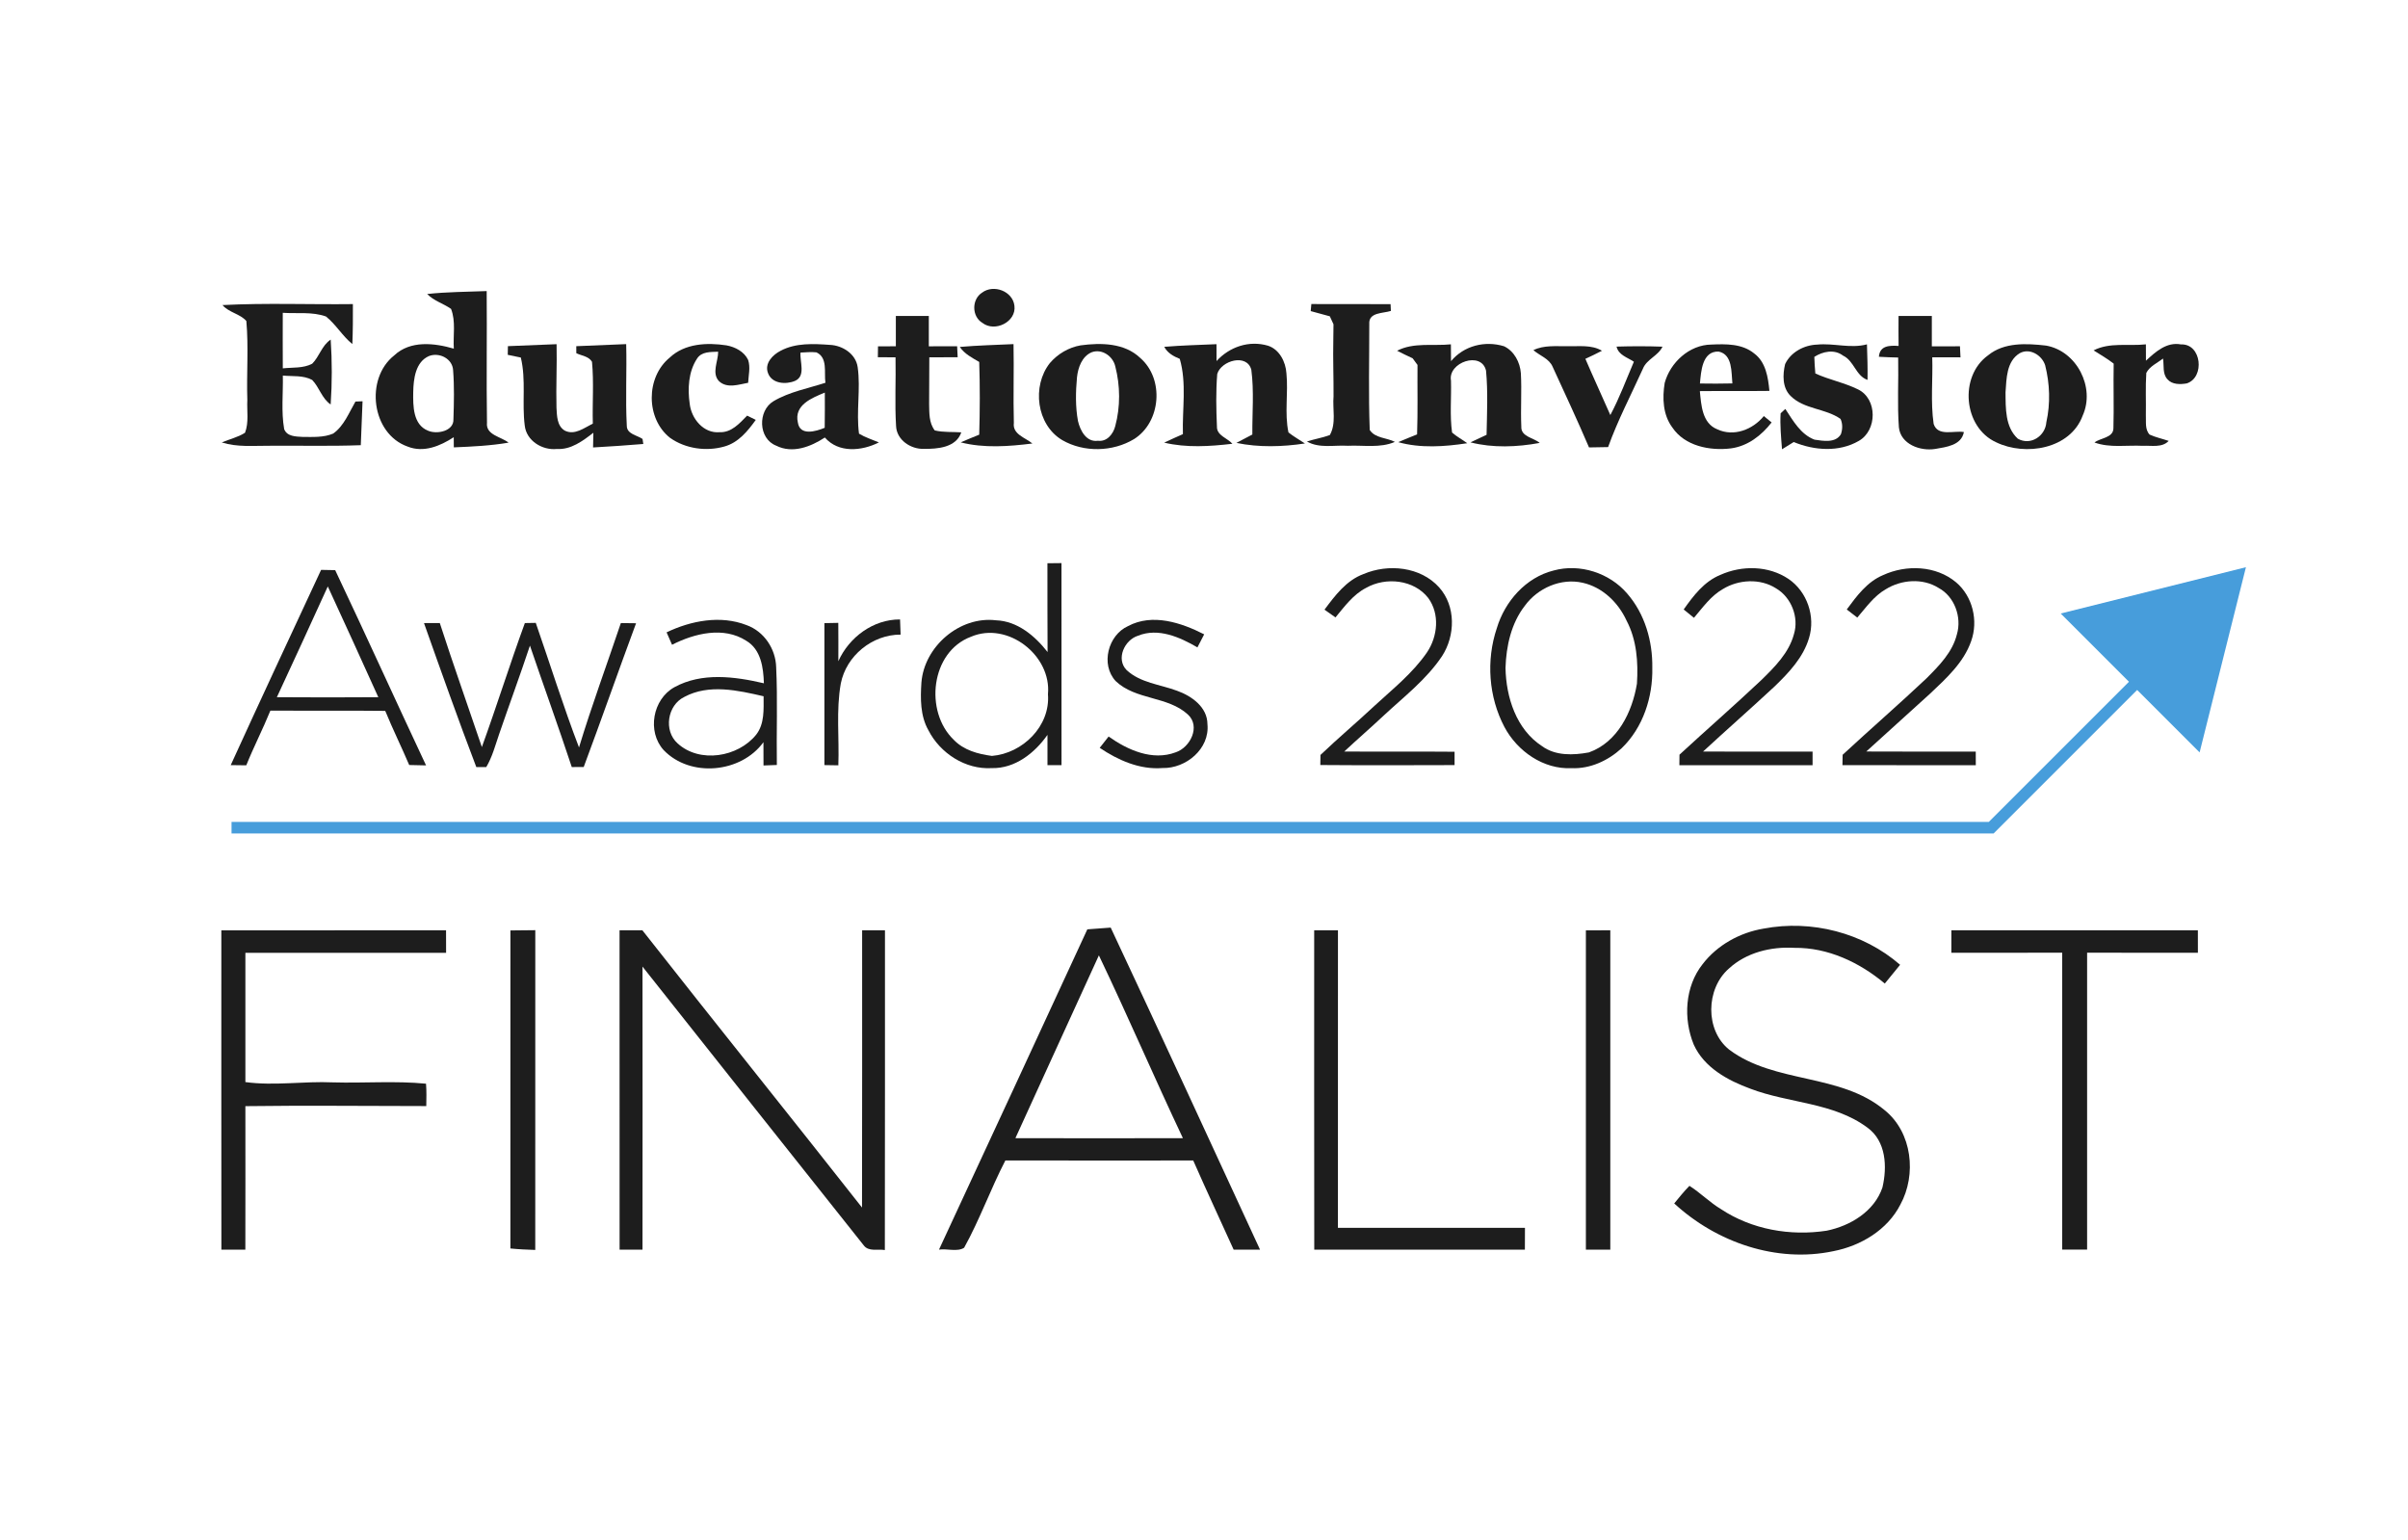
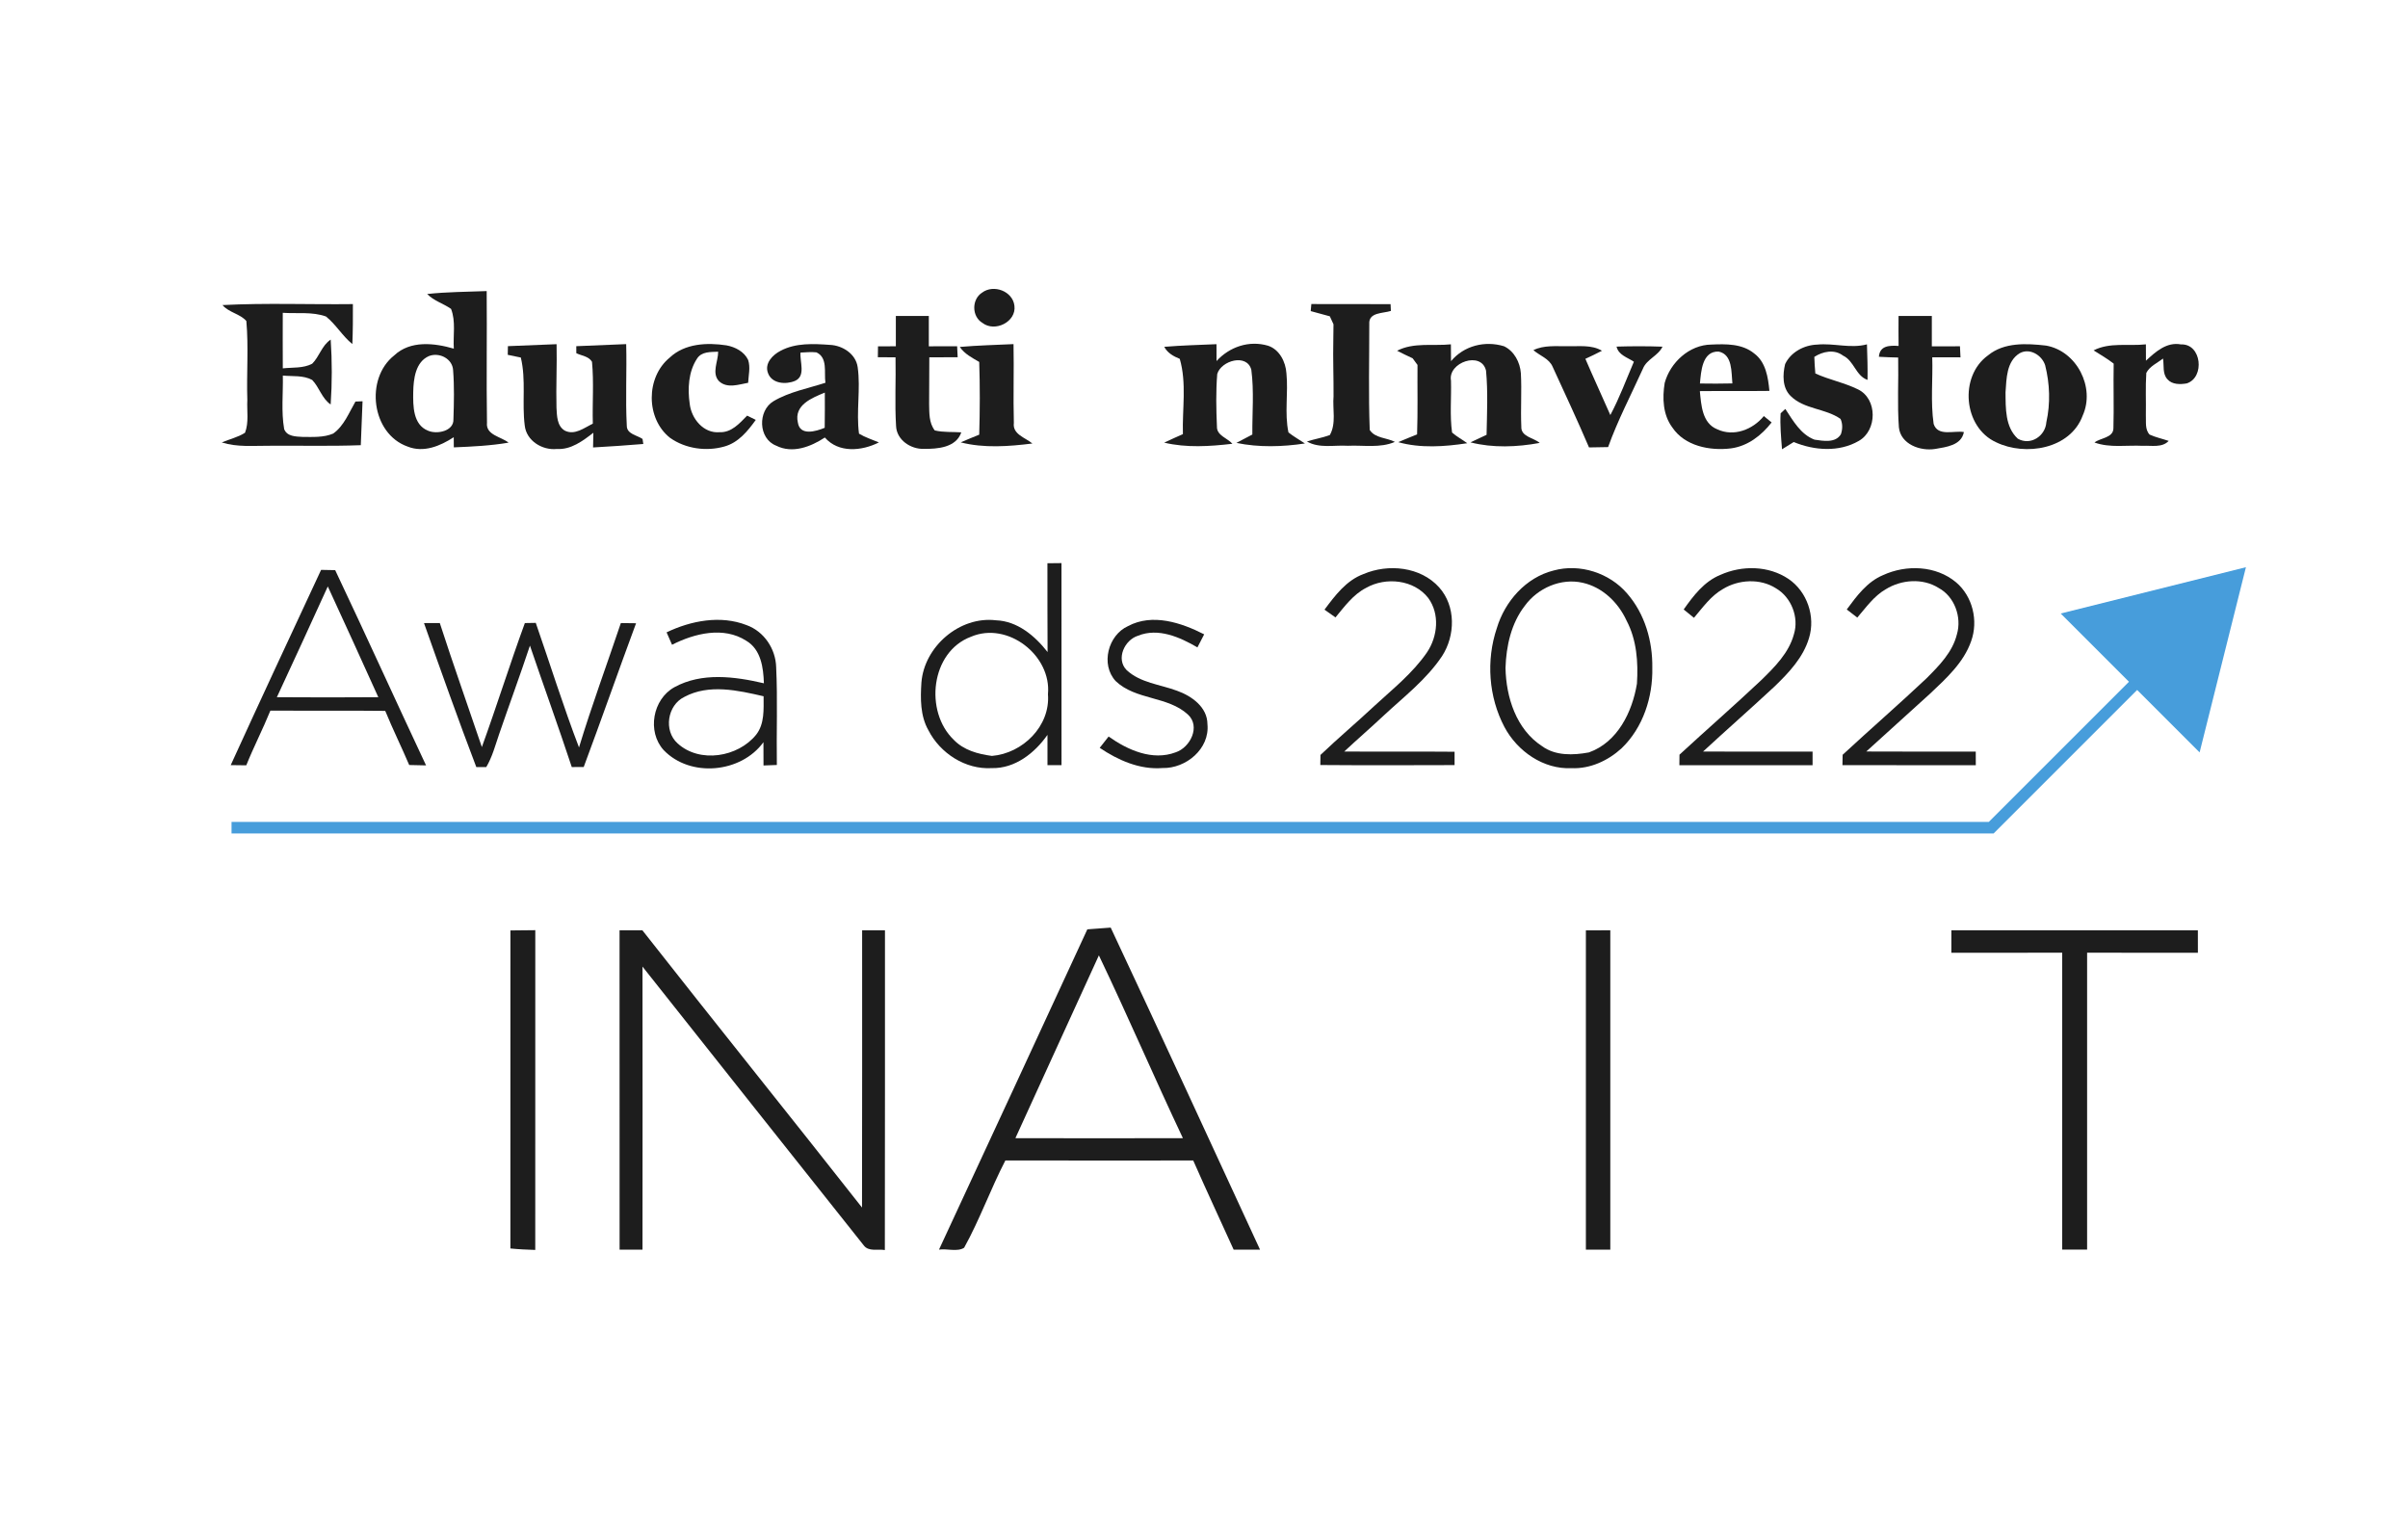
<svg xmlns="http://www.w3.org/2000/svg" width="208" height="133" viewBox="0 0 208 133" fill="none">
  <path d="M36.898 25.399C38.605 25.213 40.325 25.213 42.039 25.145C42.075 28.936 42.006 32.73 42.065 36.521C41.947 37.587 43.291 37.721 43.929 38.239C42.366 38.507 40.78 38.581 39.2 38.647C39.197 38.428 39.197 37.991 39.193 37.77C38.029 38.529 36.597 39.132 35.21 38.578C32.077 37.473 31.508 32.711 34.052 30.703C35.439 29.392 37.512 29.627 39.2 30.119C39.128 28.985 39.386 27.765 38.961 26.683C38.294 26.217 37.477 25.992 36.898 25.399ZM37.061 30.755C35.88 31.263 35.717 32.746 35.694 33.874C35.678 35.054 35.661 36.688 36.979 37.209C37.751 37.542 39.213 37.245 39.167 36.215C39.213 34.803 39.249 33.382 39.138 31.971C39.076 30.98 37.947 30.416 37.061 30.755Z" fill="#1D1D1D" />
  <path d="M84.833 25.279C85.824 24.532 87.486 25.155 87.626 26.42C87.8 27.808 85.939 28.724 84.863 27.896C83.927 27.342 83.924 25.853 84.833 25.279Z" fill="#1D1D1D" />
  <path d="M19.218 26.355C22.966 26.16 26.727 26.316 30.482 26.27C30.488 27.421 30.485 28.572 30.436 29.723C29.573 29.025 29.02 28.027 28.157 27.34C26.973 26.916 25.664 27.105 24.425 27.023C24.422 28.621 24.418 30.221 24.428 31.822C25.272 31.727 26.191 31.832 26.966 31.421C27.594 30.798 27.794 29.843 28.565 29.338C28.69 31.203 28.69 33.077 28.562 34.941C27.794 34.417 27.587 33.462 26.966 32.823C26.198 32.402 25.275 32.529 24.431 32.444C24.464 33.983 24.281 35.544 24.546 37.067C24.791 37.722 25.573 37.709 26.148 37.745C27.025 37.745 27.96 37.807 28.781 37.455C29.72 36.786 30.142 35.652 30.704 34.69C30.858 34.684 31.165 34.671 31.316 34.664C31.267 35.929 31.208 37.194 31.165 38.459C28.52 38.557 25.87 38.485 23.221 38.508C21.864 38.501 20.474 38.641 19.156 38.221C19.82 37.934 20.553 37.781 21.164 37.383C21.511 36.493 21.315 35.489 21.364 34.553C21.289 32.282 21.482 29.996 21.279 27.731C20.736 27.105 19.771 27.004 19.218 26.355Z" fill="#1D1D1D" />
  <path d="M77.382 27.293C78.33 27.293 79.278 27.293 80.23 27.293C80.23 28.167 80.23 29.044 80.23 29.917C81.048 29.917 81.862 29.914 82.676 29.911C82.689 30.149 82.709 30.625 82.722 30.863C81.905 30.866 81.087 30.866 80.273 30.866C80.273 32.202 80.256 33.542 80.256 34.879C80.273 35.664 80.233 36.528 80.744 37.183C81.493 37.362 82.271 37.297 83.036 37.349C82.585 38.673 80.982 38.787 79.795 38.777C78.66 38.81 77.45 38.005 77.401 36.802C77.28 34.83 77.395 32.848 77.355 30.869C76.845 30.866 76.338 30.863 75.828 30.859C75.831 30.625 75.838 30.155 75.841 29.92C76.351 29.917 76.868 29.914 77.382 29.914C77.378 29.04 77.382 28.167 77.382 27.293Z" fill="#1D1D1D" />
  <path d="M43.873 29.903C45.276 29.854 46.675 29.785 48.078 29.733C48.117 31.562 48.023 33.391 48.068 35.219C48.111 35.914 48.101 36.784 48.781 37.198C49.638 37.632 50.469 36.957 51.208 36.592C51.159 34.812 51.306 33.026 51.136 31.255C50.858 30.776 50.237 30.734 49.782 30.512C49.779 30.359 49.779 30.056 49.779 29.906C51.215 29.854 52.654 29.785 54.089 29.727C54.151 32.08 54.017 34.44 54.142 36.791C54.148 37.501 55.028 37.593 55.502 37.919C55.519 38.026 55.551 38.244 55.568 38.355C54.122 38.469 52.676 38.58 51.228 38.655C51.234 38.336 51.247 37.703 51.254 37.384C50.338 38.091 49.324 38.861 48.098 38.786C46.845 38.916 45.478 38.085 45.328 36.774C45.073 34.822 45.455 32.823 44.988 30.887C44.612 30.809 44.236 30.731 43.859 30.652C43.863 30.466 43.869 30.092 43.873 29.903Z" fill="#1D1D1D" />
  <path d="M57.847 30.894C59.149 29.665 61.075 29.581 62.753 29.835C63.508 29.975 64.287 30.376 64.624 31.096C64.833 31.735 64.656 32.417 64.624 33.069C63.799 33.215 62.834 33.58 62.122 32.945C61.438 32.244 62.043 31.211 62.033 30.383C61.386 30.415 60.594 30.353 60.202 30.992C59.463 32.117 59.388 33.587 59.577 34.888C59.718 36.162 60.771 37.463 62.161 37.336C63.184 37.381 63.888 36.566 64.535 35.905C64.722 35.996 65.098 36.182 65.284 36.273C64.588 37.241 63.78 38.235 62.579 38.571C61.019 39.018 59.221 38.77 57.886 37.831C55.774 36.175 55.774 32.59 57.847 30.894Z" fill="#1D1D1D" />
  <path d="M67.43 30.302C68.725 29.611 70.269 29.692 71.688 29.793C72.784 29.842 73.922 30.572 74.085 31.716C74.353 33.623 73.945 35.557 74.2 37.464C74.736 37.786 75.341 37.975 75.917 38.22C74.442 38.966 72.437 39.159 71.25 37.796C70.033 38.595 68.45 39.211 67.047 38.5C65.491 37.897 65.438 35.485 66.812 34.66C68.189 33.845 69.791 33.558 71.299 33.066C71.168 32.183 71.525 30.905 70.521 30.439C70.063 30.387 69.602 30.439 69.147 30.458C69.072 31.241 69.628 32.486 68.673 32.903C67.891 33.236 66.678 33.157 66.341 32.235C66.014 31.394 66.74 30.651 67.43 30.302ZM68.918 36.499C69.095 37.679 70.472 37.271 71.237 36.955C71.25 35.941 71.253 34.928 71.247 33.914C70.138 34.373 68.571 34.983 68.918 36.499Z" fill="#1D1D1D" />
  <path d="M82.906 29.971C84.45 29.837 86 29.798 87.547 29.727C87.596 31.999 87.511 34.271 87.576 36.54C87.446 37.527 88.584 37.811 89.176 38.313C87.135 38.567 84.999 38.73 82.985 38.215C83.511 37.984 84.048 37.765 84.584 37.55C84.646 35.457 84.653 33.361 84.584 31.268C83.972 30.91 83.315 30.577 82.906 29.971Z" fill="#1D1D1D" />
-   <path d="M93.339 29.835C95.095 29.597 97.136 29.62 98.497 30.927C100.58 32.73 100.289 36.465 97.957 37.932C96.112 39.044 93.62 39.099 91.756 38.02C89.519 36.694 89.12 33.346 90.687 31.364C91.361 30.575 92.309 30.014 93.339 29.835ZM94.304 30.428C93.457 30.784 93.117 31.755 93.028 32.603C92.914 33.854 92.885 35.129 93.114 36.371C93.303 37.183 93.833 38.222 94.837 38.076C95.622 38.18 96.162 37.489 96.335 36.808C96.783 35.136 96.77 33.33 96.338 31.657C96.142 30.78 95.197 30.102 94.304 30.428Z" fill="#1D1D1D" />
  <path d="M105.082 31.19C106.207 29.961 107.888 29.384 109.524 29.863C110.514 30.18 111.057 31.262 111.119 32.243C111.293 33.941 110.94 35.679 111.296 37.358C111.744 37.713 112.241 37.99 112.719 38.31C110.763 38.603 108.742 38.662 106.799 38.261C107.257 38.016 107.715 37.775 108.176 37.537C108.16 35.672 108.333 33.795 108.088 31.943C107.705 30.509 105.485 31.148 105.144 32.305C105.02 33.818 105.053 35.343 105.118 36.859C105.095 37.625 106.031 37.847 106.453 38.336C104.503 38.564 102.489 38.697 100.562 38.238C101.096 37.987 101.635 37.739 102.178 37.504C102.113 35.343 102.518 33.11 101.907 31.001C101.367 30.783 100.85 30.496 100.566 29.961C102.067 29.837 103.575 29.798 105.079 29.733C105.079 30.219 105.079 30.704 105.082 31.19Z" fill="#1D1D1D" />
  <path d="M113.218 26.875C113.231 26.722 113.26 26.419 113.273 26.266C115.553 26.275 117.836 26.262 120.115 26.275L120.144 26.859C119.467 27.084 118.208 26.96 118.277 27.987C118.28 31.038 118.202 34.096 118.316 37.144C118.781 37.867 119.791 37.805 120.491 38.174C119.203 38.728 117.78 38.444 116.423 38.509C115.245 38.434 113.973 38.757 112.891 38.141C113.541 37.926 114.225 37.822 114.869 37.584C115.442 36.57 115.092 35.338 115.19 34.229C115.2 32.612 115.134 30.996 115.17 29.379C115.18 28.926 115.183 28.469 115.186 28.016C115.108 27.843 114.948 27.498 114.869 27.325C114.317 27.175 113.767 27.025 113.218 26.875Z" fill="#1D1D1D" />
  <path d="M163.994 27.297C164.949 27.297 165.907 27.297 166.869 27.297C166.869 28.171 166.869 29.047 166.869 29.921C167.677 29.918 168.488 29.918 169.299 29.915C169.312 30.231 169.328 30.55 169.345 30.87C168.53 30.87 167.716 30.87 166.905 30.866C166.967 32.78 166.748 34.719 167.026 36.62C167.386 37.738 168.776 37.174 169.639 37.324C169.42 38.484 168.099 38.618 167.157 38.784C165.868 38.99 164.177 38.38 164.024 36.917C163.876 34.912 164.004 32.894 163.962 30.886C163.402 30.87 162.85 30.857 162.297 30.821C162.369 29.849 163.213 29.833 163.998 29.885C163.988 29.021 163.988 28.157 163.994 27.297Z" fill="#1D1D1D" />
  <path d="M125.337 31.199C126.452 29.865 128.261 29.406 129.915 29.911C130.795 30.328 131.302 31.303 131.371 32.242C131.456 33.78 131.341 35.322 131.41 36.864C131.367 37.735 132.496 37.816 132.996 38.263C131.05 38.624 128.941 38.709 127.018 38.214C127.476 37.995 127.94 37.777 128.408 37.562C128.444 35.717 128.535 33.859 128.362 32.02C127.963 30.292 125.049 31.309 125.334 32.881C125.376 34.374 125.222 35.883 125.428 37.366C125.831 37.721 126.305 37.969 126.74 38.289C124.791 38.589 122.691 38.735 120.778 38.197C121.311 37.959 121.864 37.748 122.406 37.526C122.475 35.528 122.426 33.526 122.442 31.525C122.338 31.381 122.125 31.094 122.021 30.951C121.566 30.742 121.121 30.527 120.68 30.299C122.109 29.559 123.78 29.904 125.327 29.745C125.33 30.23 125.334 30.716 125.337 31.199Z" fill="#1D1D1D" />
  <path d="M154.197 31.452C154.681 30.422 155.839 29.805 156.958 29.77C158.4 29.623 159.839 30.131 161.265 29.747C161.298 30.77 161.334 31.794 161.314 32.818C160.294 32.469 160.156 31.168 159.201 30.721C158.449 30.148 157.458 30.356 156.719 30.829C156.735 31.308 156.761 31.787 156.807 32.263C158.004 32.811 159.316 33.056 160.496 33.639C162.187 34.464 162.158 37.192 160.555 38.092C158.848 39.08 156.712 38.92 154.94 38.186C154.603 38.402 154.269 38.61 153.929 38.812C153.848 37.779 153.746 36.739 153.808 35.706C153.91 35.611 154.112 35.422 154.214 35.328C154.878 36.335 155.538 37.528 156.735 37.981C157.484 38.092 158.55 38.291 159.012 37.515C159.162 37.091 159.178 36.602 158.982 36.188C157.674 35.266 155.836 35.37 154.668 34.203C153.946 33.495 153.978 32.361 154.197 31.452Z" fill="#1D1D1D" />
  <path d="M176.731 29.854C179.387 30.317 180.999 33.466 179.9 35.901C178.838 38.796 174.956 39.434 172.421 38.206C169.582 36.911 169.213 32.498 171.728 30.695C173.121 29.554 175.047 29.665 176.731 29.854ZM174.462 30.512C173.314 31.207 173.32 32.706 173.235 33.886C173.248 35.255 173.193 36.895 174.298 37.899C175.394 38.522 176.679 37.671 176.761 36.475C177.121 34.851 177.062 33.153 176.656 31.546C176.372 30.679 175.328 30.033 174.462 30.512Z" fill="#1D1D1D" />
  <path d="M180.844 30.269C182.227 29.552 183.862 29.913 185.36 29.747C185.36 30.217 185.36 30.686 185.364 31.159C186.194 30.39 187.152 29.519 188.395 29.754C190.178 29.679 190.472 32.613 188.889 33.121C188.333 33.219 187.63 33.232 187.228 32.772C186.77 32.29 186.943 31.566 186.838 30.973C186.345 31.364 185.697 31.628 185.396 32.212C185.314 33.424 185.38 34.644 185.357 35.859C185.39 36.417 185.256 37.098 185.684 37.545C186.211 37.783 186.78 37.903 187.329 38.089C186.753 38.699 185.844 38.471 185.095 38.513C183.702 38.441 182.26 38.712 180.919 38.226C181.41 37.828 182.538 37.835 182.554 37.007C182.607 35.142 182.541 33.278 182.577 31.413C182.031 30.983 181.426 30.64 180.844 30.269Z" fill="#1D1D1D" />
  <path d="M132.453 30.248C133.372 29.798 134.409 29.925 135.4 29.909C136.401 29.935 137.467 29.762 138.376 30.3C137.902 30.548 137.427 30.776 136.943 30.998C137.64 32.624 138.389 34.232 139.099 35.855C139.89 34.372 140.472 32.791 141.133 31.249C140.577 30.874 139.805 30.678 139.635 29.942C140.956 29.902 142.281 29.899 143.605 29.948C143.223 30.753 142.235 31.024 141.908 31.862C140.891 34.108 139.74 36.301 138.906 38.623C138.356 38.636 137.804 38.642 137.257 38.652C136.257 36.311 135.181 34.007 134.118 31.692C133.82 30.975 132.999 30.727 132.453 30.248Z" fill="#1D1D1D" />
  <path d="M143.793 33.084C144.274 31.314 145.919 29.792 147.813 29.766C149.072 29.71 150.484 29.681 151.518 30.529C152.532 31.275 152.728 32.602 152.839 33.769C150.834 33.795 148.833 33.766 146.831 33.788C146.949 34.972 147.021 36.553 148.323 37.081C149.758 37.762 151.407 37.11 152.358 35.943C152.529 36.08 152.862 36.357 153.029 36.494C152.159 37.616 150.965 38.541 149.52 38.734C147.705 38.959 145.533 38.541 144.454 36.928C143.636 35.832 143.581 34.385 143.793 33.084ZM146.838 33.13C147.77 33.146 148.705 33.146 149.641 33.123C149.543 32.178 149.673 30.62 148.454 30.372C147.021 30.317 146.936 32.11 146.838 33.13Z" fill="#1D1D1D" />
  <path d="M117.772 49.593C119.911 48.678 122.707 48.951 124.313 50.744C125.765 52.364 125.713 54.904 124.565 56.677C123.227 58.685 121.288 60.175 119.538 61.801C118.413 62.858 117.242 63.868 116.114 64.921C119.289 64.947 122.468 64.911 125.644 64.941C125.644 65.325 125.641 65.71 125.644 66.095C121.778 66.108 117.913 66.118 114.047 66.088C114.05 65.873 114.057 65.436 114.06 65.218C115.581 63.767 117.19 62.411 118.724 60.977C120.31 59.513 122.033 58.151 123.263 56.354C124.189 54.979 124.381 53.046 123.371 51.66C122.138 50.073 119.708 49.818 118.007 50.783C116.889 51.354 116.14 52.394 115.358 53.336C115.038 53.111 114.721 52.889 114.407 52.667C115.319 51.452 116.287 50.141 117.772 49.593Z" fill="#1D1D1D" />
  <path d="M148.598 49.665C150.462 48.824 152.771 48.853 154.494 50.017C156.1 51.109 156.83 53.26 156.264 55.108C155.77 56.787 154.534 58.094 153.304 59.284C151.26 61.188 149.157 63.03 147.107 64.924C150.259 64.937 153.415 64.927 156.568 64.93C156.568 65.322 156.568 65.713 156.568 66.104C152.735 66.107 148.899 66.097 145.062 66.107C145.066 65.879 145.069 65.422 145.072 65.194C147.407 63.04 149.808 60.95 152.12 58.769C153.291 57.628 154.524 56.406 154.959 54.782C155.407 53.325 154.73 51.598 153.415 50.828C152.048 49.948 150.177 50.056 148.82 50.887C147.777 51.48 147.084 52.478 146.322 53.371C146.099 53.192 145.658 52.83 145.435 52.651C146.273 51.464 147.205 50.232 148.598 49.665Z" fill="#1D1D1D" />
  <path d="M162.661 49.681C164.666 48.758 167.233 48.853 168.966 50.307C170.402 51.526 170.899 53.635 170.265 55.389C169.62 57.24 168.119 58.6 166.729 59.913C164.882 61.579 163.044 63.248 161.206 64.92C164.358 64.94 167.511 64.924 170.664 64.93C170.664 65.321 170.664 65.713 170.667 66.104C166.827 66.1 162.988 66.11 159.148 66.097C159.152 65.872 159.162 65.426 159.165 65.204C161.559 62.984 164.028 60.846 166.402 58.606C167.495 57.511 168.662 56.337 169.038 54.786C169.47 53.312 168.829 51.529 167.452 50.789C166.078 49.925 164.247 50.066 162.896 50.9C161.869 51.487 161.186 52.478 160.43 53.351C160.202 53.175 159.747 52.827 159.521 52.651C160.375 51.493 161.281 50.255 162.661 49.681Z" fill="#1D1D1D" />
-   <path d="M147.07 83.29C148.336 81.638 150.291 80.562 152.335 80.22C156.479 79.434 160.94 80.572 164.129 83.346C163.687 83.884 163.242 84.422 162.807 84.966C160.629 83.141 157.892 81.846 155.004 81.882C152.983 81.762 150.844 82.28 149.333 83.678C147.345 85.419 147.266 88.998 149.369 90.68C153.326 93.64 158.968 92.698 162.807 95.916C165.175 97.832 165.568 101.477 164.148 104.068C163.03 106.253 160.734 107.625 158.369 108.085C153.451 109.124 148.257 107.322 144.617 103.961C145.039 103.443 145.464 102.921 145.932 102.442C146.887 103.048 147.685 103.873 148.659 104.456C151.318 106.217 154.641 106.797 157.777 106.318C159.828 105.904 161.901 104.652 162.601 102.589C163.023 100.802 162.928 98.579 161.296 97.405C158.369 95.231 154.517 95.316 151.214 94.058C149.245 93.337 147.211 92.235 146.305 90.244C145.389 88.011 145.533 85.23 147.07 83.29Z" fill="#1D1D1D" />
-   <path d="M19.123 107.955C19.113 98.759 19.119 89.563 19.119 80.37C25.588 80.37 32.057 80.374 38.529 80.367C38.529 81.016 38.529 81.661 38.533 82.31C32.754 82.307 26.975 82.31 21.196 82.31C21.196 86.033 21.203 89.755 21.196 93.478C23.714 93.82 26.246 93.387 28.774 93.504C31.446 93.582 34.141 93.358 36.799 93.618C36.852 94.26 36.829 94.906 36.822 95.551C31.612 95.551 26.406 95.486 21.196 95.558C21.196 99.691 21.206 103.821 21.193 107.955C20.503 107.955 19.813 107.952 19.123 107.955Z" fill="#1D1D1D" />
  <path d="M53.516 80.367C54.174 80.367 54.831 80.367 55.489 80.367C61.778 88.376 68.165 96.311 74.46 104.317C74.483 96.334 74.464 88.35 74.47 80.367C75.124 80.367 75.782 80.367 76.442 80.367C76.436 89.573 76.452 98.779 76.432 107.988C75.831 107.883 75.029 108.151 74.611 107.587C68.24 99.558 61.853 91.542 55.498 83.503C55.508 91.653 55.505 99.802 55.498 107.955C54.838 107.952 54.177 107.948 53.52 107.952C53.513 98.756 53.516 89.563 53.516 80.367Z" fill="#1D1D1D" />
  <path d="M81.109 107.952C85.39 98.733 89.665 89.511 93.923 80.283C94.597 80.227 95.267 80.178 95.941 80.133C100.281 89.387 104.555 98.671 108.839 107.952C108.077 107.952 107.319 107.952 106.56 107.952C105.399 105.383 104.202 102.831 103.07 100.252C97.661 100.256 92.252 100.259 86.843 100.249C85.564 102.72 84.628 105.36 83.281 107.789C82.699 108.167 81.803 107.848 81.109 107.952ZM87.709 98.323C92.533 98.336 97.354 98.336 102.178 98.323C99.702 93.084 97.419 87.761 94.92 82.532C92.526 87.8 90.1 93.051 87.709 98.323Z" fill="#1D1D1D" />
-   <path d="M113.518 80.367C114.201 80.367 114.885 80.367 115.571 80.367C115.571 88.934 115.575 97.504 115.568 106.071C120.954 106.067 126.341 106.071 131.724 106.067C131.721 106.697 131.718 107.323 131.718 107.952C125.651 107.952 119.587 107.948 113.524 107.952C113.508 98.756 113.521 89.563 113.518 80.367Z" fill="#1D1D1D" />
  <path d="M136.987 80.371C137.687 80.367 138.39 80.367 139.096 80.367C139.096 89.563 139.1 98.756 139.096 107.952C138.39 107.948 137.687 107.952 136.987 107.952C136.984 98.756 136.984 89.563 136.987 80.371Z" fill="#1D1D1D" />
  <path d="M168.555 82.307C168.555 81.658 168.555 81.013 168.558 80.367C175.655 80.367 182.752 80.367 189.849 80.367C189.849 81.013 189.849 81.658 189.852 82.307C186.663 82.303 183.471 82.31 180.282 82.303C180.286 90.851 180.286 99.401 180.282 107.948C179.563 107.948 178.847 107.952 178.131 107.952C178.127 99.401 178.124 90.854 178.131 82.303C174.939 82.307 171.747 82.303 168.555 82.307Z" fill="#1D1D1D" />
  <path d="M90.475 48.658C90.878 48.654 91.283 48.651 91.689 48.645C91.692 54.463 91.689 60.282 91.692 66.101C91.388 66.101 90.779 66.097 90.479 66.097C90.475 65.224 90.475 64.353 90.479 63.483C89.383 65.048 87.676 66.404 85.668 66.355C83.398 66.495 81.207 65.074 80.193 63.082C79.487 61.837 79.5 60.35 79.591 58.965C79.83 55.858 82.885 53.208 86.031 53.586C87.885 53.652 89.399 54.933 90.488 56.328C90.466 53.772 90.485 51.217 90.475 48.658ZM83.879 55.004C80.383 56.308 79.837 61.465 82.384 63.91C83.251 64.813 84.481 65.142 85.681 65.302C88.346 65.081 90.737 62.72 90.521 59.976C90.842 56.618 87.038 53.658 83.879 55.004Z" fill="#1D1D1D" />
  <path d="M19.93 66.097C22.5 60.461 25.12 54.847 27.736 49.23C28.142 49.237 28.547 49.243 28.953 49.253C31.608 54.857 34.166 60.506 36.802 66.12C36.315 66.11 35.831 66.097 35.346 66.087C34.676 64.519 33.924 62.99 33.276 61.412C29.97 61.373 26.663 61.409 23.354 61.393C22.706 62.987 21.915 64.516 21.274 66.113C20.826 66.106 20.378 66.1 19.93 66.097ZM28.315 50.661C26.857 53.856 25.398 57.047 23.916 60.229C26.837 60.252 29.757 60.249 32.678 60.229C31.245 57.031 29.774 53.85 28.315 50.661Z" fill="#1D1D1D" />
  <path d="M44.089 80.378C44.805 80.368 45.522 80.362 46.238 80.356C46.238 89.564 46.244 98.77 46.235 107.979C45.515 107.956 44.799 107.924 44.086 107.852C44.093 98.695 44.089 89.538 44.089 80.378Z" fill="#1D1D1D" />
  <path d="M190 65L178 53L194 49L190 65Z" fill="#479DDB" />
  <path d="M134.198 49.285C136.464 48.659 139.028 49.493 140.549 51.27C142.079 53.024 142.76 55.39 142.724 57.688C142.776 60.221 141.929 62.858 140.071 64.642C138.904 65.711 137.354 66.431 135.744 66.36C133.318 66.477 131.068 64.896 129.956 62.813C128.582 60.215 128.357 57.046 129.295 54.262C129.988 51.951 131.797 49.885 134.198 49.285ZM131.719 52.323C130.535 53.842 130.103 55.814 130.044 57.702C130.093 60.231 130.97 63.008 133.194 64.453C134.351 65.307 135.898 65.251 137.246 65C139.728 64.12 140.994 61.502 141.396 59.064C141.517 57.209 141.379 55.276 140.496 53.604C139.777 52.042 138.413 50.719 136.699 50.341C134.829 49.917 132.824 50.804 131.719 52.323Z" fill="#1D1D1D" />
  <path d="M57.579 54.627C59.695 53.613 62.246 53.127 64.486 54.001C65.997 54.545 66.998 56.045 67.044 57.629C67.178 60.442 67.06 63.265 67.103 66.085C66.815 66.094 66.239 66.114 65.951 66.127C65.945 65.456 65.942 64.784 65.945 64.116C64.012 66.786 59.623 67.2 57.324 64.797C55.875 63.197 56.376 60.406 58.253 59.366C60.617 58.066 63.466 58.437 65.984 59.027C65.942 57.684 65.736 56.106 64.46 55.353C62.505 54.092 59.986 54.715 58.05 55.699C57.932 55.432 57.697 54.894 57.579 54.627ZM59.12 60.201C57.641 60.915 57.301 63.125 58.534 64.223C60.441 65.964 63.754 65.41 65.317 63.467C66.053 62.519 65.958 61.277 65.958 60.149C63.744 59.637 61.236 59.066 59.12 60.201Z" fill="#1D1D1D" />
  <path d="M97.442 54.085C99.545 52.964 102.037 53.788 104.015 54.799C103.822 55.174 103.626 55.552 103.433 55.927C101.919 55.043 100.045 54.209 98.299 54.919C97.138 55.281 96.376 56.918 97.308 57.879C98.492 58.991 100.205 59.125 101.67 59.672C102.933 60.122 104.293 61.084 104.297 62.56C104.509 64.689 102.442 66.4 100.415 66.348C98.449 66.505 96.585 65.677 94.992 64.604C95.247 64.278 95.506 63.952 95.761 63.626C97.403 64.793 99.548 65.752 101.559 64.989C102.818 64.569 103.724 62.746 102.606 61.723C100.869 60.125 98.099 60.487 96.372 58.838C95.048 57.413 95.708 54.864 97.442 54.085Z" fill="#1D1D1D" />
  <path d="M36.625 53.828C37.08 53.825 37.534 53.822 37.989 53.822C39.15 57.411 40.415 60.964 41.622 64.537C42.911 60.983 44.039 57.375 45.337 53.825C45.648 53.818 45.962 53.815 46.279 53.809C47.525 57.394 48.657 61.026 50.014 64.569C51.11 60.954 52.425 57.407 53.628 53.825C54.066 53.828 54.505 53.835 54.943 53.841C53.412 57.971 51.96 62.131 50.42 66.261C50.161 66.261 49.648 66.261 49.389 66.264C48.228 62.75 46.966 59.275 45.776 55.774C44.925 58.333 43.99 60.869 43.114 63.422C42.783 64.383 42.525 65.384 42.002 66.268C41.786 66.268 41.357 66.264 41.142 66.264C39.572 62.147 38.097 57.984 36.625 53.828Z" fill="#1D1D1D" />
-   <path d="M72.415 57.12C73.343 55.05 75.427 53.499 77.745 53.512C77.762 53.949 77.778 54.385 77.794 54.822C75.338 54.819 73.101 56.648 72.627 59.047C72.212 61.374 72.503 63.761 72.415 66.114C72.012 66.108 71.61 66.101 71.211 66.095C71.214 62.007 71.214 57.919 71.211 53.831C71.508 53.825 72.11 53.815 72.411 53.808C72.415 54.913 72.424 56.015 72.415 57.12Z" fill="#1D1D1D" />
  <path d="M20 71.5L172 71.5L185 58.5" stroke="#479DDB" />
</svg>